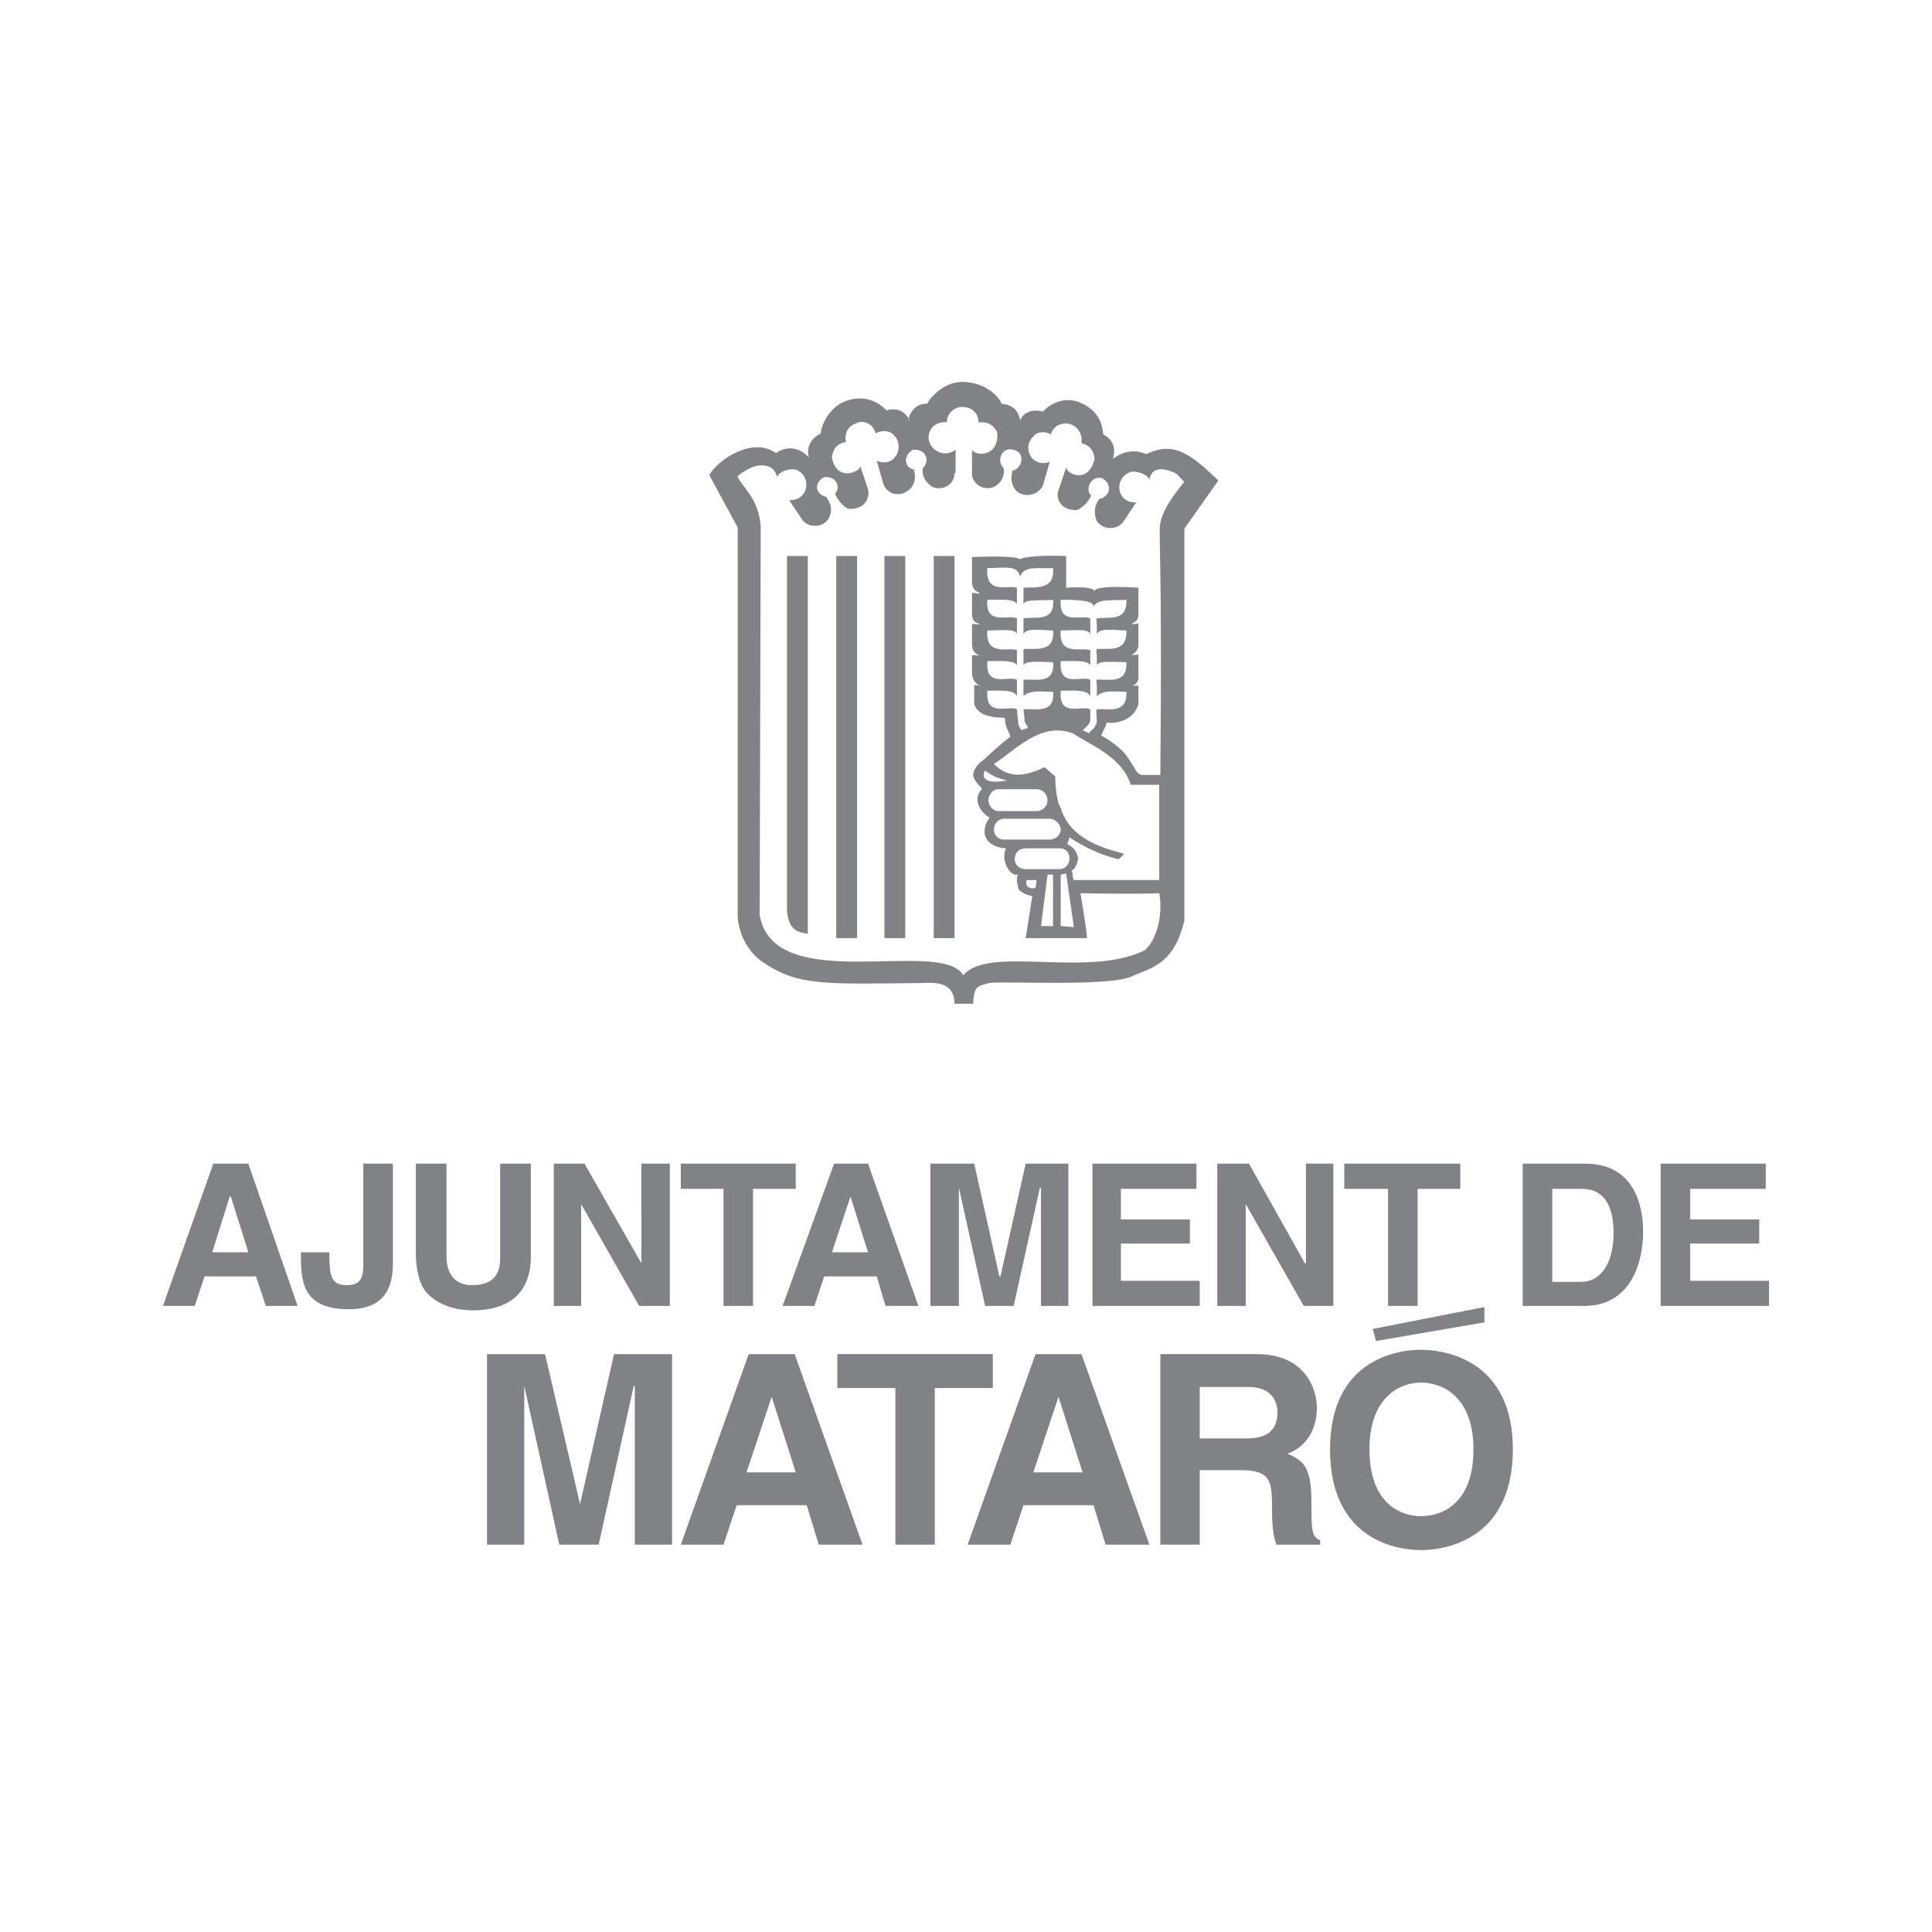
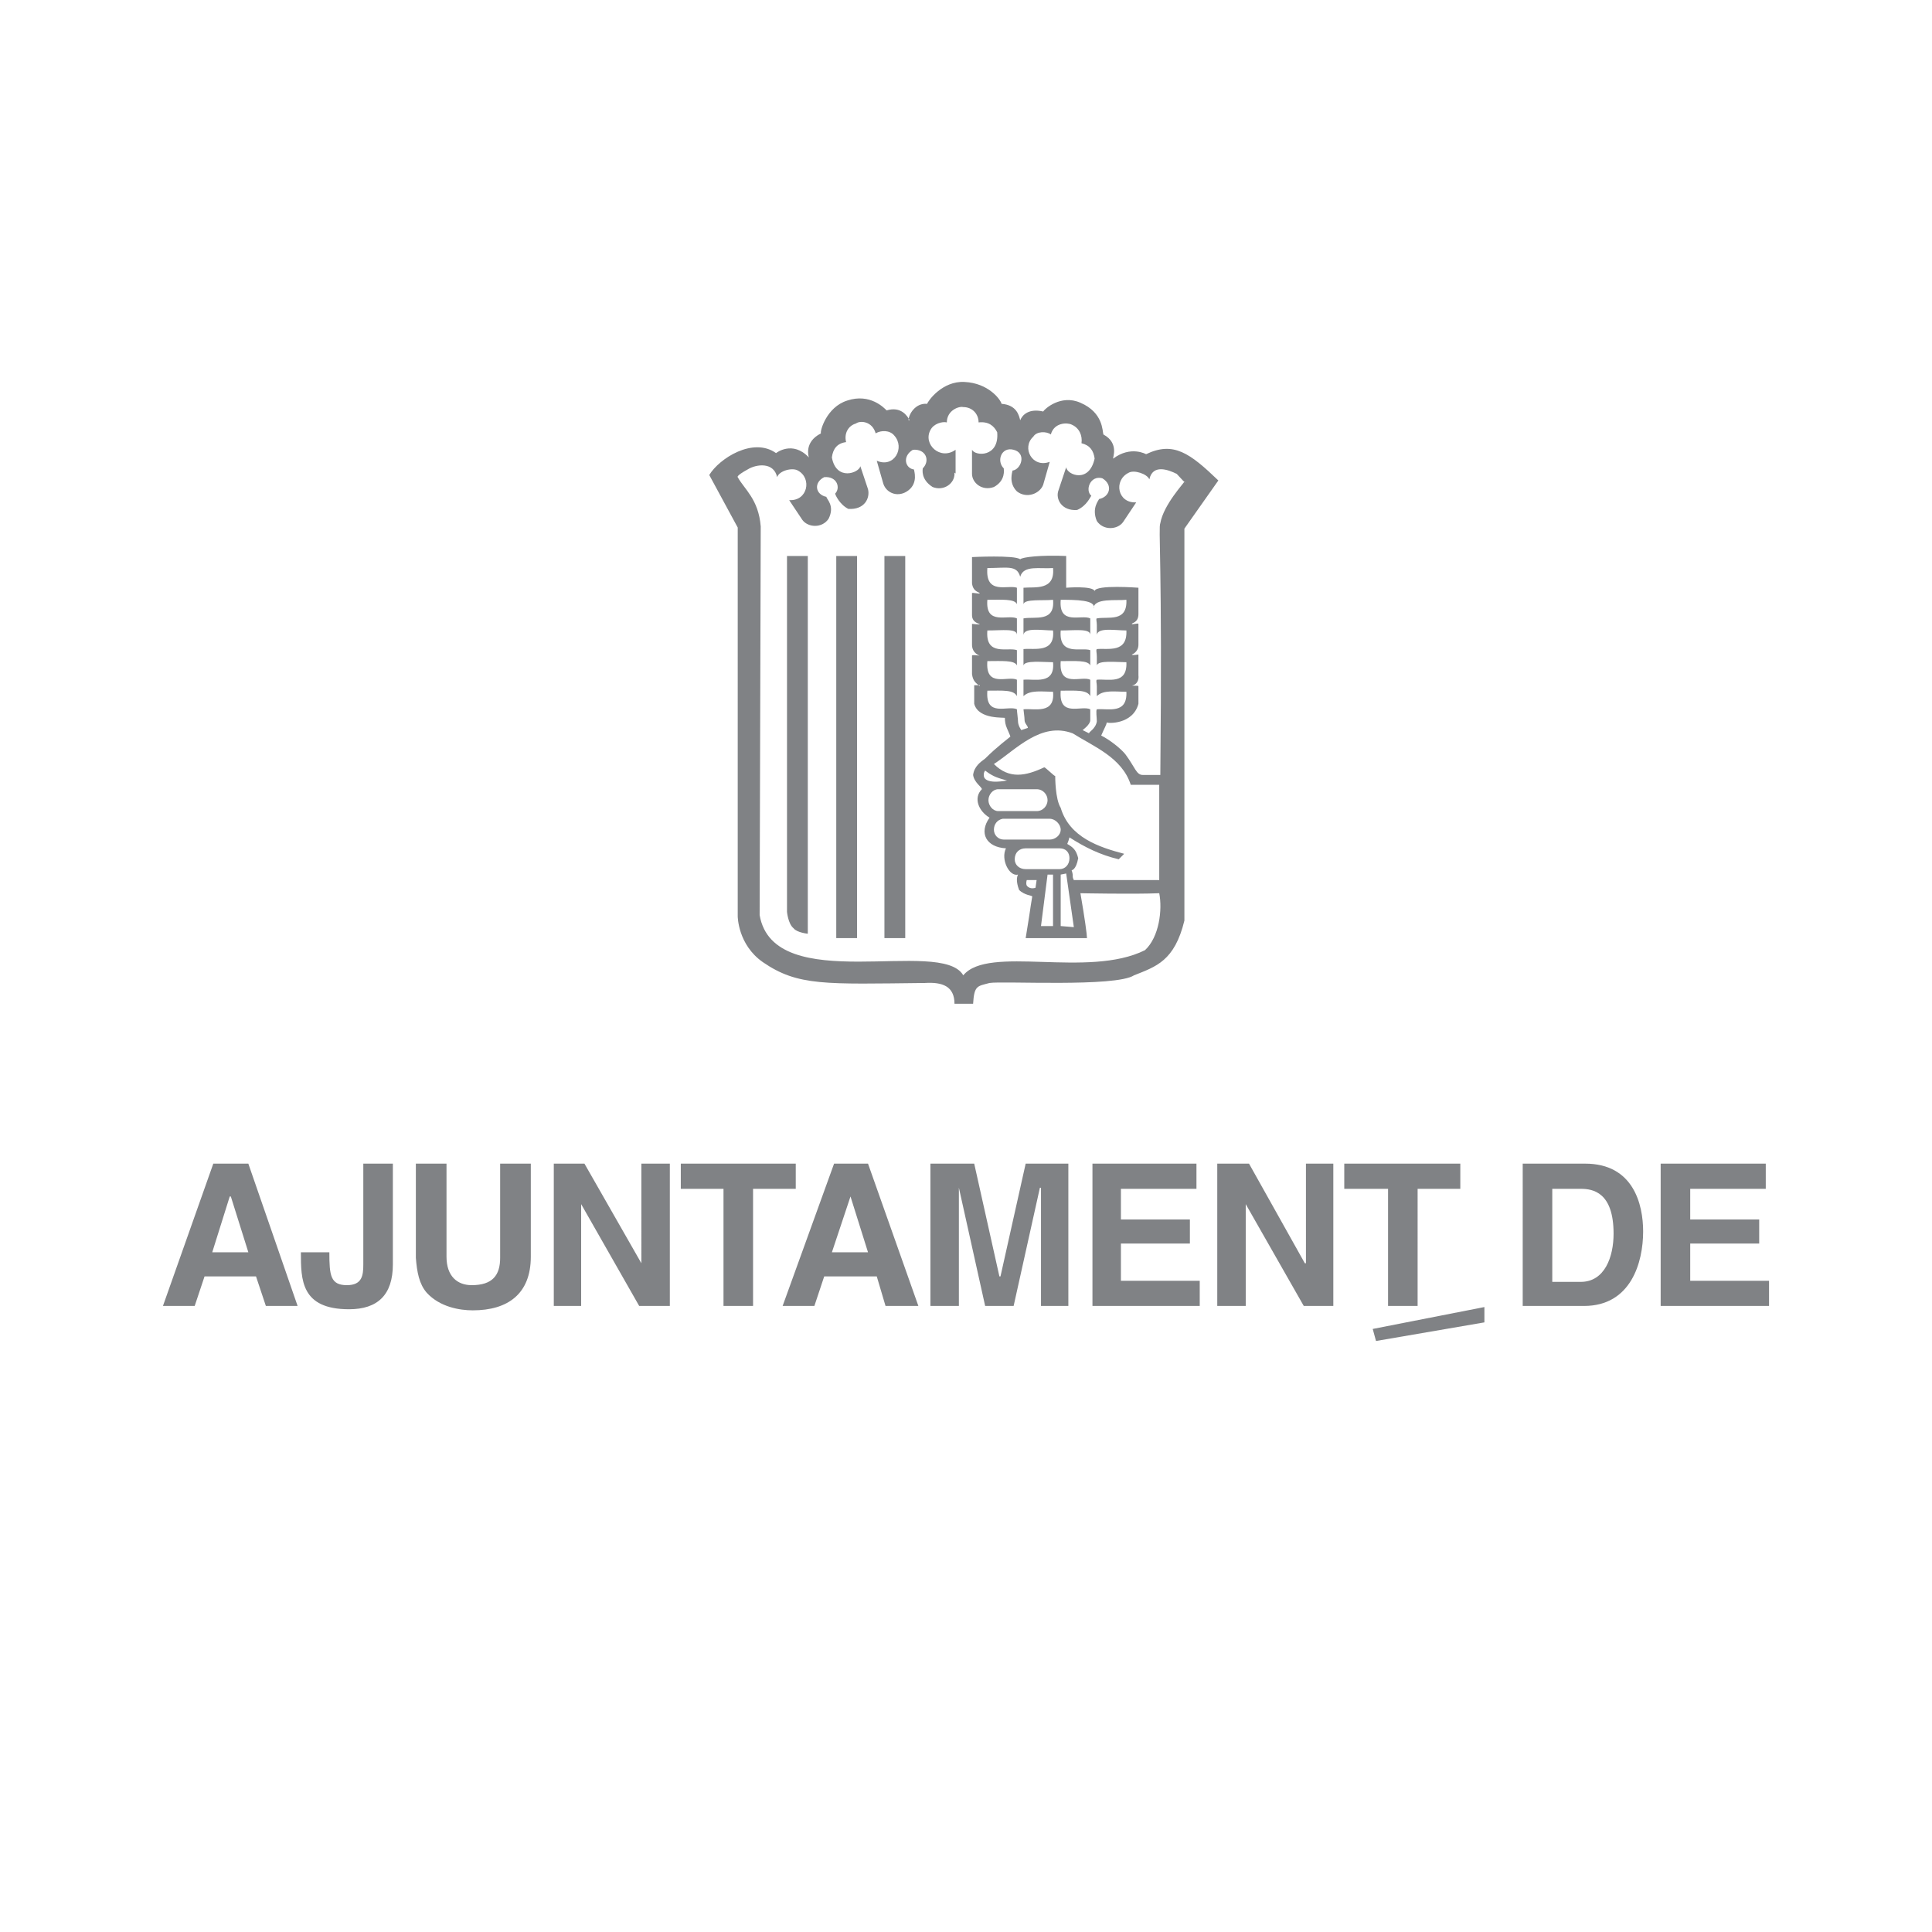
<svg xmlns="http://www.w3.org/2000/svg" version="1.0" id="Layer_1" x="0px" y="0px" width="192.756px" height="192.756px" viewBox="0 0 192.756 192.756" enable-background="new 0 0 192.756 192.756" xml:space="preserve">
  <g>
    <polygon fill-rule="evenodd" clip-rule="evenodd" fill="#FFFFFF" points="0,0 192.756,0 192.756,192.756 0,192.756 0,0  " />
    <path fill-rule="evenodd" clip-rule="evenodd" fill="#808285" d="M20.408,127.346h5.134l0.983,2.949h3.167l-4.916-14.199h-3.495   l-5.024,14.199h3.167L20.408,127.346L20.408,127.346z M22.921,119.373h0.109l1.748,5.57h-3.604L22.921,119.373L22.921,119.373z    M39.196,116.096h-2.949v10.049c0,1.094-0.109,2.076-1.639,2.076c-1.639,0-1.748-0.982-1.748-3.277h-2.84c0,2.73,0,5.68,4.806,5.68   c2.84,0,4.37-1.42,4.37-4.479V116.096L39.196,116.096z M52.959,116.096H49.9v9.395c0,1.748-0.765,2.73-2.84,2.73   c-1.42,0-2.512-0.875-2.512-2.84v-9.285H41.49v9.395c0.109,1.42,0.328,2.621,1.092,3.494c1.311,1.42,3.277,1.748,4.588,1.748   c3.495,0,5.789-1.639,5.789-5.352V116.096L52.959,116.096z M63.991,126.037L63.991,126.037l-5.68-9.941h-3.059v14.199h2.73v-10.158   l0,0l5.79,10.158h3.058v-14.199h-2.84V126.037L63.991,126.037z M75.133,118.609h4.26v-2.514H67.924v2.514h4.26v11.686h2.949   V118.609L75.133,118.609z M82.232,127.346h5.243l0.874,2.949h3.277l-5.024-14.199h-3.386l-5.134,14.199h3.168L82.232,127.346   L82.232,127.346z M84.854,119.373L84.854,119.373l1.748,5.57h-3.604L84.854,119.373L84.854,119.373z M106.591,116.096h-4.26   l-2.513,11.25H99.71l-2.513-11.25h-4.369v14.199h2.84V118.5l0,0l2.621,11.795h2.841l2.621-11.795h0.109v11.795h2.73V116.096   L106.591,116.096z M119.371,116.096h-10.377v14.199h10.704v-2.512h-7.864v-3.713h6.882v-2.404h-6.882v-3.057h7.537V116.096   L119.371,116.096z M130.294,126.037h-0.109l-5.57-9.941h-3.168v14.199h2.84v-10.158l0,0l5.79,10.158h2.949v-14.199h-2.731V126.037   L130.294,126.037z M141.436,118.609h4.26v-2.514h-11.578v2.514h4.369v11.686h2.949V118.609L141.436,118.609z M151.922,130.295   h6.116c4.697,0,5.898-4.367,5.898-7.426c0-2.732-0.982-6.773-5.789-6.773h-6.226V130.295L151.922,130.295z M154.871,118.609h2.84   c1.201,0,3.276,0.326,3.276,4.479c0,2.293-0.873,4.805-3.276,4.805h-2.84V118.609L154.871,118.609z M176.171,116.096h-10.486   v14.199h10.813v-2.512h-7.864v-3.713h6.882v-2.404h-6.882v-3.057h7.537V116.096L176.171,116.096z" />
-     <path fill-rule="evenodd" clip-rule="evenodd" fill="#808285" d="M67.05,135.102h-5.79l-3.386,14.965l0,0l-3.495-14.965H48.59   v19.006h3.714V138.27l0,0l3.495,15.838h3.932l3.496-15.838h0.109v15.838h3.714V135.102L67.05,135.102z M73.494,150.176h6.991   l1.202,3.932h4.369l-6.772-19.006h-4.587l-6.772,19.006h4.26L73.494,150.176L73.494,150.176z M76.99,139.361L76.99,139.361   l2.403,7.537h-4.916L76.99,139.361L76.99,139.361z M93.265,138.488h5.789v-3.387h-15.51v3.387h5.789v15.619h3.933V138.488   L93.265,138.488z M102.112,150.176h6.991l1.201,3.932h4.369l-6.771-19.006h-4.588l-6.772,19.006h4.26L102.112,150.176   L102.112,150.176z M105.607,139.361L105.607,139.361l2.403,7.537h-4.915L105.607,139.361L105.607,139.361z M115.767,154.107h3.932   v-7.428h4.042c2.949,0,3.168,0.984,3.168,3.605c0,1.967,0.109,2.949,0.437,3.822h4.369v-0.436   c-0.874-0.328-0.874-1.094-0.874-3.824c0-3.604-0.873-4.15-2.402-4.807c1.856-0.654,2.948-2.402,2.948-4.586   c0-1.639-0.982-5.354-6.007-5.354h-9.612V154.107L115.767,154.107z M119.698,143.514v-5.135h4.916c2.294,0,2.84,1.529,2.84,2.512   c0,1.857-1.093,2.623-3.059,2.623H119.698L119.698,143.514z M132.697,144.605c0,8.957,6.554,10.049,9.066,10.049   c2.512,0,9.175-1.092,9.175-10.049c0-8.848-6.663-9.939-9.175-9.939C139.251,134.666,132.697,135.758,132.697,144.605   L132.697,144.605z M136.63,144.605c0-5.244,3.058-6.664,5.134-6.664c2.185,0,5.243,1.42,5.243,6.664   c0,5.352-3.059,6.662-5.243,6.662C139.688,151.268,136.63,149.957,136.63,144.605L136.63,144.605z" />
    <polygon fill-rule="evenodd" clip-rule="evenodd" fill="#808285" points="136.957,132.59 137.285,133.791 148.099,131.934    148.099,130.404 136.957,132.59  " />
-     <polygon fill-rule="evenodd" clip-rule="evenodd" fill="#808285" points="93.156,55.473 95.231,55.473 95.231,93.595    93.156,93.595 93.156,55.473  " />
    <polygon fill-rule="evenodd" clip-rule="evenodd" fill="#808285" points="88.24,55.473 90.316,55.473 90.316,93.595 88.24,93.595    88.24,55.473  " />
    <polygon fill-rule="evenodd" clip-rule="evenodd" fill="#808285" points="83.434,55.473 85.509,55.473 85.509,93.595    83.434,93.595 83.434,55.473  " />
-     <path fill-rule="evenodd" clip-rule="evenodd" fill="#808285" d="M80.594,93.158c0,0-1.093-0.109-1.42-0.546   c-0.546-0.437-0.655-1.639-0.655-1.639v-35.5h2.075V93.158L80.594,93.158z" />
+     <path fill-rule="evenodd" clip-rule="evenodd" fill="#808285" d="M80.594,93.158c0,0-1.093-0.109-1.42-0.546   c-0.546-0.437-0.655-1.639-0.655-1.639v-35.5h2.075V93.158L80.594,93.158" />
    <path fill-rule="evenodd" clip-rule="evenodd" fill="#808285" d="M80.703,45.643c-1.638-1.748-3.277-0.437-3.277-0.437   c-2.293-1.639-5.68,0.546-6.663,2.185l2.84,5.243V91.41c0,0,0,2.84,2.512,4.587c3.496,2.403,6.226,2.184,16.166,2.075   c1.748-0.109,2.949,0.328,2.949,2.076h1.857c0.109-1.857,0.437-1.748,1.639-2.076c1.311-0.217,12.562,0.438,14.418-0.764   c2.186-0.874,4.042-1.42,5.024-5.461V52.743l3.387-4.806c-2.84-2.731-4.479-3.933-7.209-2.622c0,0-1.529-0.874-3.277,0.437   c-0.109,0,0.655-1.529-0.983-2.403c-0.108-0.328,0-2.185-2.293-3.167c-1.967-0.874-3.604,0.655-3.715,0.874   c-1.419-0.328-2.075,0.328-2.293,0.874c-0.109-0.437-0.328-1.529-1.857-1.639c-0.109-0.437-1.311-2.075-3.713-2.184   c-2.185-0.109-3.605,1.856-3.714,2.184c-1.202-0.109-1.857,1.093-1.857,1.639h0.109c-0.219-0.437-0.874-1.42-2.294-0.983   c-0.219-0.218-1.639-1.748-3.932-0.983c-2.076,0.655-2.731,3.059-2.622,3.277C80.157,44.113,80.703,45.643,80.703,45.643   L80.703,45.643z M109.104,60.716c0-1.092,2.294-0.765,3.276-0.874c0.109,2.294-1.856,1.639-2.949,1.857c-0.108,0,0,0.328,0,0.656   c0,0.328,0,0.764,0,0.983c0.109-0.765,1.857-0.437,2.949-0.437c0.109,2.294-1.856,1.748-2.949,1.857c-0.108,0.109,0,0.328,0,0.765   c0,0.328,0,0.765,0,0.874c0.109-0.546,1.967-0.328,2.949-0.328c0.109,2.293-1.856,1.638-2.949,1.748c-0.108,0.109,0,0.328,0,0.655   c0,0.437,0,0.765,0,0.983l0,0c0.655-0.655,1.857-0.437,2.949-0.437c0.109,2.293-1.856,1.638-2.949,1.748   c-0.108,0.109,0,0.874,0,1.202c-0.108,0.765-0.874,1.092-0.765,1.201l-0.655-0.328c0,0,0.765-0.546,0.765-0.983   c0-0.219,0-0.874,0-1.092c-0.873-0.437-3.168,0.874-2.949-1.857c1.529,0,2.622-0.109,2.949,0.546c0,0,0-1.201,0-1.638   c-0.873-0.437-3.168,0.874-2.949-1.857c1.421,0,2.73-0.109,2.949,0.437c0,0.109,0-1.202,0-1.529   c-0.873-0.328-3.168,0.655-2.949-1.966c1.421,0,2.949-0.218,2.949,0.437c0,0,0-1.311,0-1.639c-0.873-0.437-3.168,0.765-2.949-1.857   C107.247,59.842,109.431,59.842,109.104,60.716L109.104,60.716z M112.817,78.302h2.84v9.503h-8.521   c-0.218-0.437,0-0.328-0.218-0.983c0,0,0.437,0,0.655-1.202c-0.219-0.874-0.546-1.092-1.093-1.42   c0.109-0.328,0.109-0.218,0.219-0.655c1.529,0.983,3.059,1.748,4.915,2.185l0.546-0.546c-2.512-0.656-5.461-1.639-6.335-4.588   c-0.546-0.874-0.546-3.059-0.546-3.167c-0.109,0-0.983-0.874-1.092-0.874c-1.857,0.874-3.496,1.202-5.025-0.328   c2.185-1.42,4.697-4.26,7.865-3.059C109.104,74.479,111.943,75.572,112.817,78.302L112.817,78.302z M103.86,92.393l0.655-5.134   h0.546v5.134H103.86L103.86,92.393z M101.895,72.841c0,0-0.328-0.437-0.328-0.874c0-0.219-0.109-0.983-0.109-1.202   c-0.874-0.437-3.168,0.874-2.949-1.857c1.529,0,2.622-0.109,2.949,0.546c0,0,0-1.201,0-1.638c-0.874-0.437-3.168,0.874-2.949-1.857   c1.42,0,2.731-0.109,2.949,0.437c0,0.109,0-1.202,0-1.529c-0.874-0.328-3.168,0.655-2.949-1.966c1.529,0,2.949-0.218,2.949,0.437   c0,0,0-1.311,0-1.639c-0.874-0.437-3.168,0.765-2.949-1.857c1.42,0,2.731-0.109,2.949,0.437c0,0,0-1.311,0-1.639   c-0.874-0.328-3.168,0.765-2.949-1.966c1.967,0,2.949-0.328,3.277,0.874c0.327-1.202,1.966-0.765,3.276-0.874   c0.219,2.293-1.856,1.857-2.949,1.966c0,0,0,0.328,0,0.656c0,0.437,0,0.765,0,0.983c0.109-0.546,1.966-0.328,2.949-0.437   c0.219,2.294-1.856,1.639-2.949,1.857c0,0,0,0.328,0,0.656c0,0.328,0,0.764,0,0.983c0.109-0.765,1.857-0.437,2.949-0.437   c0.219,2.294-1.856,1.748-2.949,1.857c0,0.109,0,0.328,0,0.765c0,0.328,0,0.765,0,0.874c0.109-0.546,1.966-0.328,2.949-0.328   c0.219,2.293-1.856,1.638-2.949,1.748c0,0.109,0,0.328,0,0.655c0,0.437,0,0.765,0,0.983l0,0c0.655-0.655,1.966-0.437,2.949-0.437   c0.219,2.293-1.856,1.638-2.949,1.748c0,0.109,0.109,0.765,0.109,1.092s0.328,0.546,0.328,0.765L101.895,72.841L101.895,72.841z    M107.137,92.502l-0.764-5.353l-0.547,0.109v5.134L107.137,92.502L107.137,92.502z M102.44,87.806h0.983l-0.109,0.765   c0,0-0.547,0.218-0.874-0.219C102.331,88.133,102.44,87.806,102.44,87.806L102.44,87.806z M102.331,86.713   c-0.655,0-1.092-0.437-1.092-0.983c0-0.655,0.437-1.092,1.092-1.092h3.387c0.655,0,0.982,0.437,0.982,0.983   c0,0.656-0.437,1.093-0.982,1.093H102.331L102.331,86.713z M100.146,83.764c-0.546,0-0.983-0.437-0.983-0.983   c0-0.546,0.328-0.983,0.874-1.092h4.697c0.546,0,1.092,0.546,1.092,1.092c0,0.546-0.546,0.983-1.092,0.983H100.146L100.146,83.764z    M103.532,80.924h-3.932c-0.547,0-0.983-0.546-0.983-1.092s0.437-1.092,0.983-1.092h3.823c0.654,0,1.092,0.546,1.092,1.092   s-0.438,1.092-1.092,1.092H103.532L103.532,80.924z M98.289,76.882c0,0,0.438,0.328,0.656,0.437   c0.546,0.328,1.529,0.546,1.529,0.546s-1.967,0.437-2.294-0.328C98.071,77.101,98.289,76.882,98.289,76.882L98.289,76.882z    M73.604,47.609c0.655,1.201,2.075,2.185,2.294,4.916l-0.109,38.776c1.42,8.191,18.132,2.185,20.316,6.008   c2.513-3.059,12.452,0.328,18.133-2.512c1.42-1.311,1.747-4.042,1.42-5.68c-2.513,0.109-7.864,0-7.864,0   c0.437,2.512,0.655,4.151,0.655,4.479v0.109v-0.109h-6.117c0.655-4.042,0.328-2.185,0.655-4.151c0-0.109-0.765-0.109-1.311-0.655   c-0.328-0.874-0.219-1.311-0.109-1.529c-0.874,0.218-1.748-1.529-1.201-2.622c-1.967-0.109-2.731-1.529-1.639-3.059   c-1.093-0.655-1.639-1.966-0.765-2.84c0-0.219-0.765-0.655-0.874-1.42c0.109-0.874,0.765-1.311,1.201-1.638   c1.202-1.202,2.403-2.076,2.513-2.185c0-0.11-0.327-0.765-0.437-1.092c-0.109-0.328-0.109-0.765-0.109-0.765   c0.109-0.109-2.622,0.219-3.059-1.42v-1.857h0.546v0.109c-0.327-0.328-0.655-0.437-0.765-1.202c0-0.546,0-1.311,0-1.857   c0-0.109,0.765,0,0.765,0s-0.765-0.218-0.765-1.092c0-0.983,0-1.202,0-2.075c0.109,0,0.765,0.109,0.765,0   c0,0-0.765-0.109-0.765-0.874c0-0.983,0-1.311,0-2.185c0-0.109,0.765,0.109,0.765,0c0-0.109-0.655-0.109-0.765-0.983   c0-1.202,0-1.639,0-2.622c0,0,4.261-0.219,4.807,0.219c0.218-0.219,2.075-0.438,4.588-0.328v3.167c0,0,2.621-0.218,2.84,0.328   c0.109-0.655,4.369-0.328,4.369-0.328c0,0.983,0,1.42,0,2.622c0,0.874-0.655,0.874-0.655,0.983s0.655-0.109,0.655,0   c0,0.874,0,1.201,0,2.075c0,0.765-0.655,0.983-0.655,0.983c0,0.109,0.655,0,0.655,0c0,0.874,0,1.092,0,2.075   c0.108,0.874-0.655,1.092-0.655,0.983c0,0.109,0.655,0,0.655,0.109c0,0.546,0,1.311,0,1.748c-0.547,2.076-3.059,1.966-3.168,1.857   c0,0.219-0.219,0.546-0.546,1.311c0.874,0.437,1.966,1.311,2.403,1.857c0.982,1.311,1.092,2.076,1.747,2.076l0,0h1.748   c0.218-21.3-0.219-24.577,0-25.123c0.327-1.857,2.402-4.042,2.402-4.15c0,0,0.438,0.546-0.764-0.765   c-0.874-0.437-2.403-0.983-2.731,0.546c-0.219-0.546-1.529-0.983-2.075-0.655c-1.529,0.765-1.093,3.059,0.765,2.949l-1.311,1.966   c-0.547,0.765-1.967,0.874-2.622-0.109c-0.546-1.311,0.219-2.075,0.219-2.185c1.093-0.219,1.42-1.42,0.328-2.076   c-1.202-0.328-1.748,1.202-1.093,1.748c-0.109,0.109-0.437,0.983-1.42,1.419c-1.529,0.11-2.185-1.092-1.857-1.966l0.766-2.294   c0.108,0.765,2.293,1.639,2.84-0.874c-0.109-0.765-0.438-1.311-1.311-1.529c0.108-0.765-0.219-1.529-0.983-1.857   c-0.438-0.219-1.748-0.219-2.075,0.983c-0.438-0.328-1.42-0.328-1.748,0.218c-1.201,1.093-0.109,3.168,1.639,2.513l-0.656,2.294   c-0.327,0.874-1.638,1.42-2.621,0.655c-0.874-0.874-0.437-1.966-0.437-2.076c0.874-0.109,1.42-1.748,0.109-2.075   c-1.202-0.328-1.748,1.092-0.983,1.857c0,0.109,0.219,1.202-0.983,1.857c-1.201,0.437-2.185-0.437-2.185-1.311v-2.403   c0.328,0.655,2.731,0.765,2.513-1.748c-0.328-0.656-0.874-1.092-1.857-0.983c0-0.874-0.655-1.529-1.529-1.529   c-0.437-0.109-1.638,0.328-1.638,1.529c-0.438-0.109-1.311,0.109-1.639,0.765c-0.765,1.42,0.983,3.059,2.512,1.966v2.403   c0-0.109-0.109-0.109-0.109-0.109v0.109c0,0.983-1.092,1.748-2.185,1.311c-1.201-0.765-0.983-1.748-0.983-1.857   c0.765-0.765,0.328-1.966-0.983-1.857c-1.092,0.655-0.764,1.857,0.109,1.966c0,0.109,0.437,1.311-0.546,2.075   c-0.983,0.765-2.185,0.328-2.513-0.655l-0.655-2.294c1.748,0.765,2.84-1.311,1.748-2.512c-0.437-0.546-1.311-0.546-1.857-0.219   c-0.328-1.201-1.529-1.311-1.966-0.983c-0.765,0.218-1.201,0.983-0.983,1.857c-0.874,0.109-1.311,0.655-1.419,1.529   c0.437,2.403,2.73,1.529,2.84,0.874l0.765,2.293c0.218,0.874-0.328,2.075-1.966,1.966c-0.874-0.437-1.311-1.42-1.311-1.529   c0.546-0.546,0.218-1.748-1.093-1.638c-1.092,0.546-0.874,1.748,0.219,1.966c0,0.219,0.874,0.874,0.219,2.185   c-0.656,0.983-2.076,0.874-2.622,0.109l-1.311-1.966c1.857,0.109,2.293-2.185,0.874-2.95c-0.546-0.328-1.857,0-2.076,0.656   c-0.328-1.529-2.075-1.311-2.949-0.765C73.385,47.5,73.604,47.609,73.604,47.609L73.604,47.609z" />
  </g>
</svg>